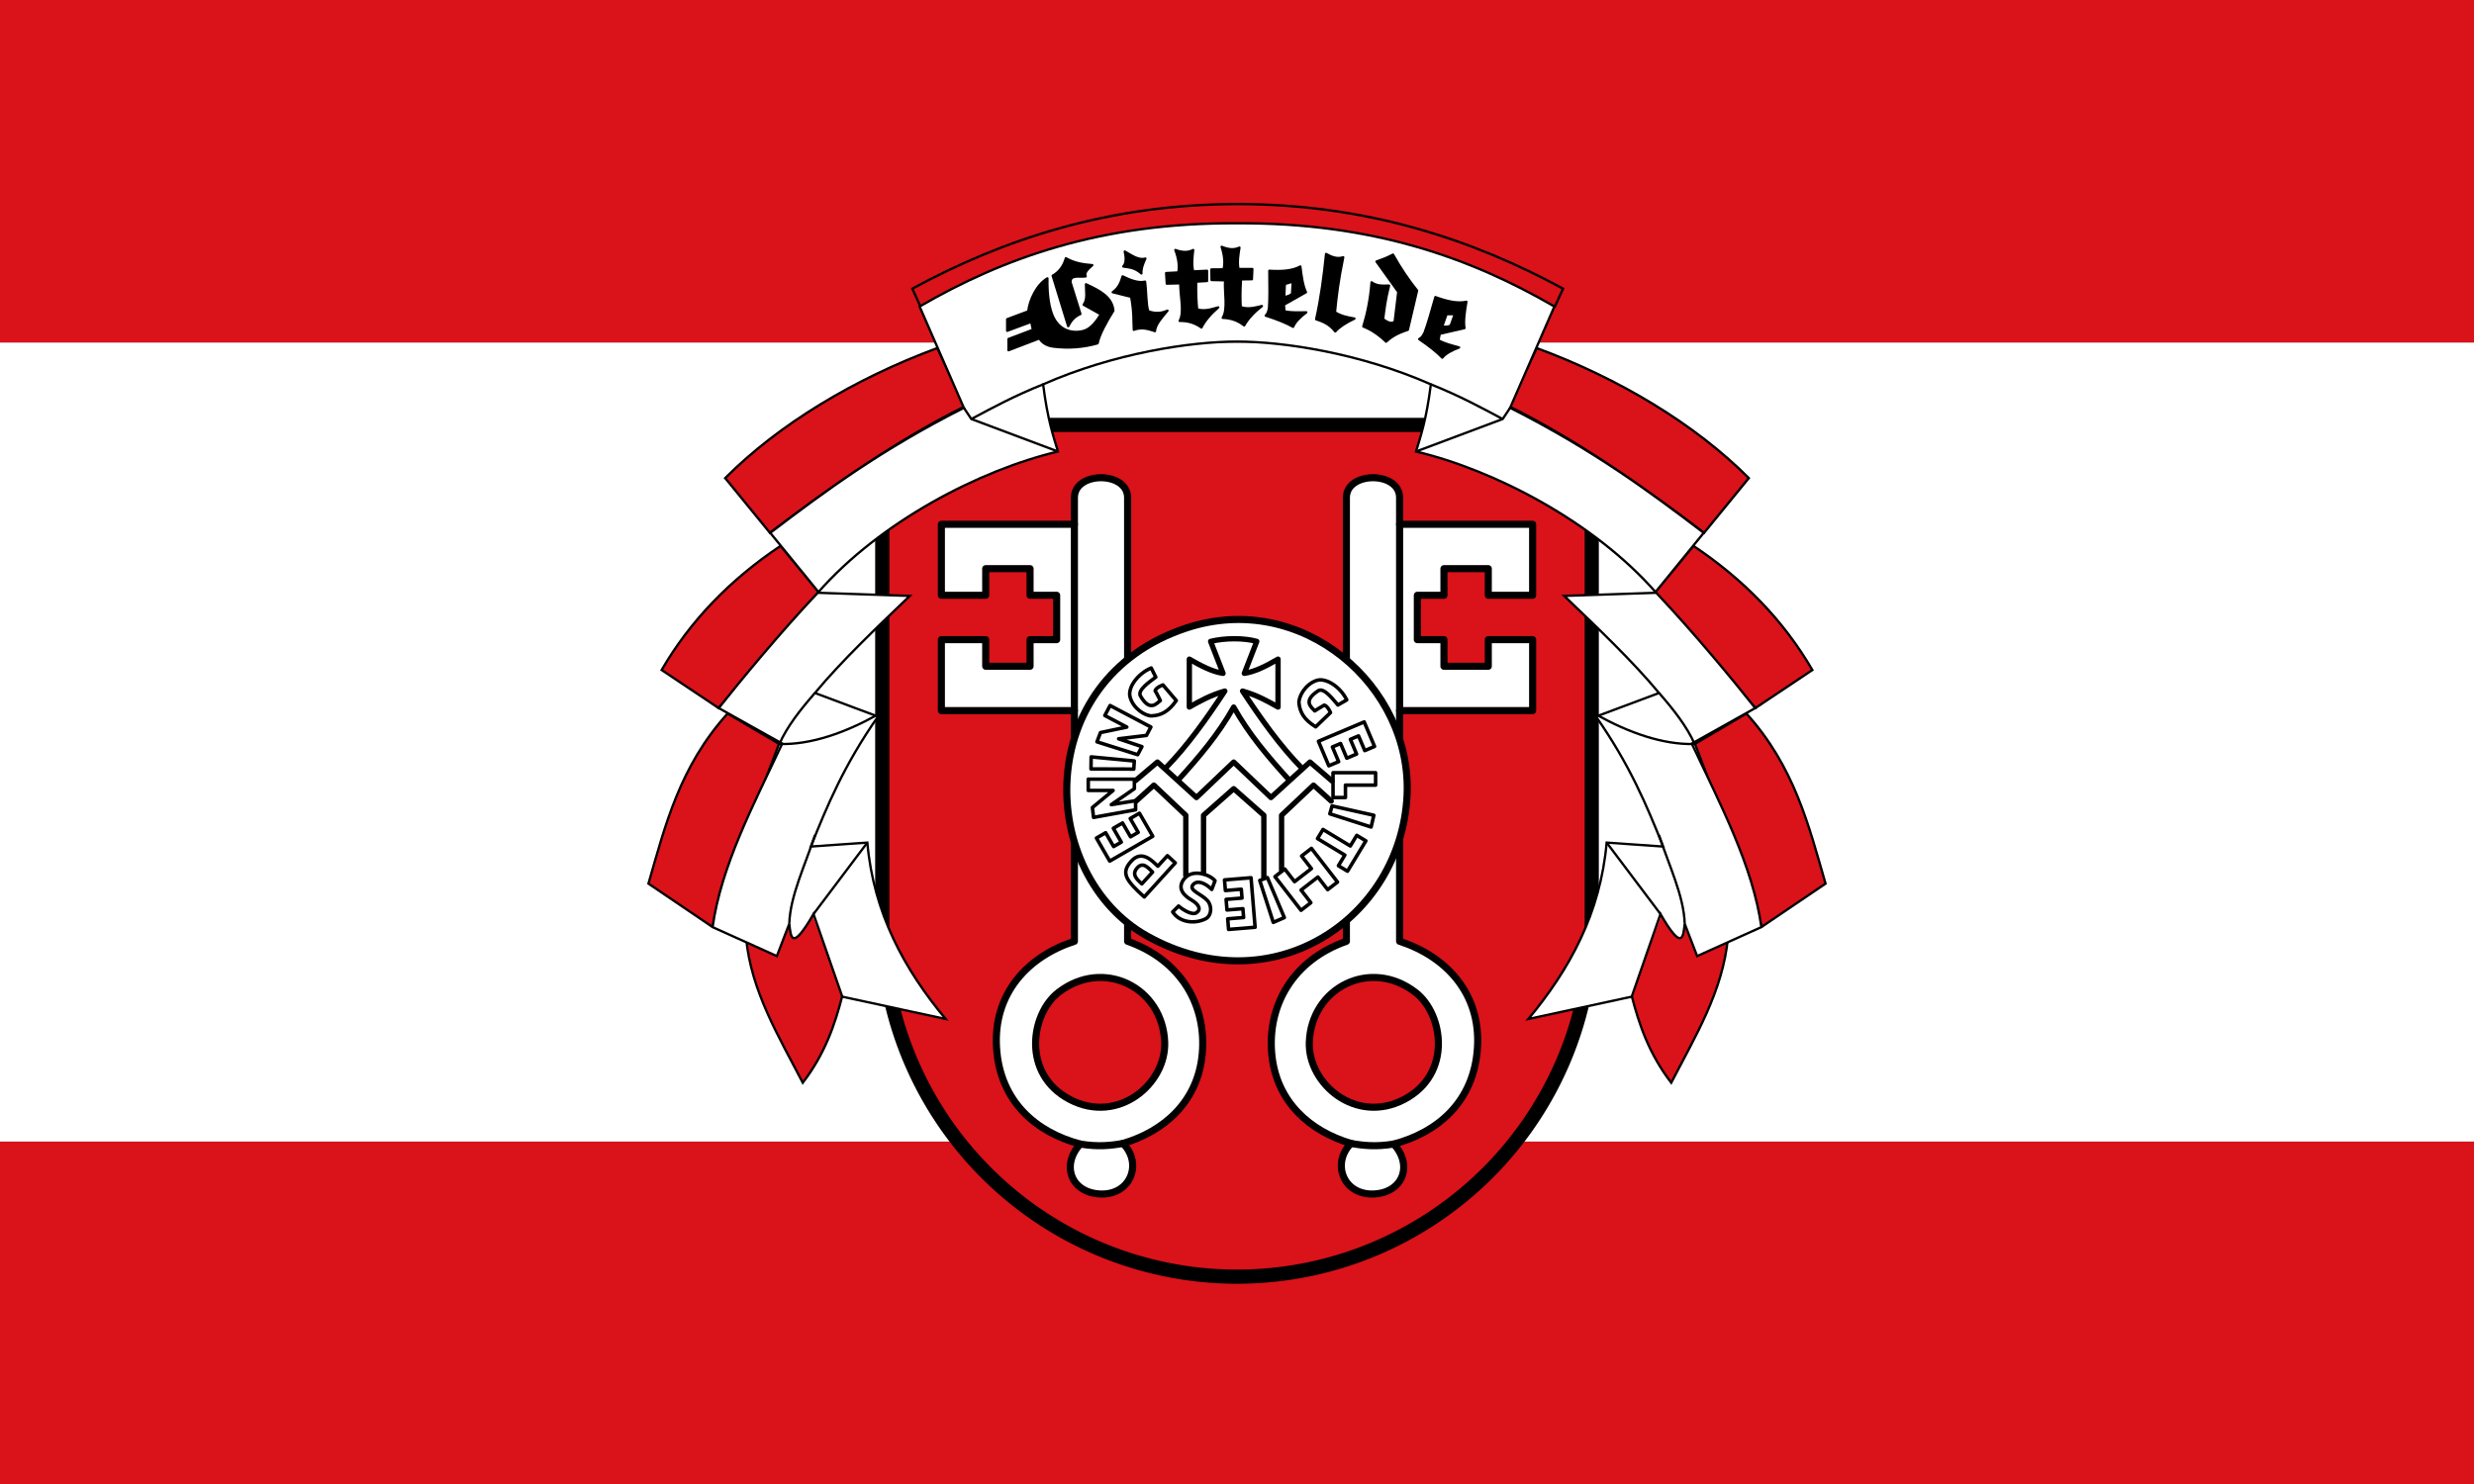
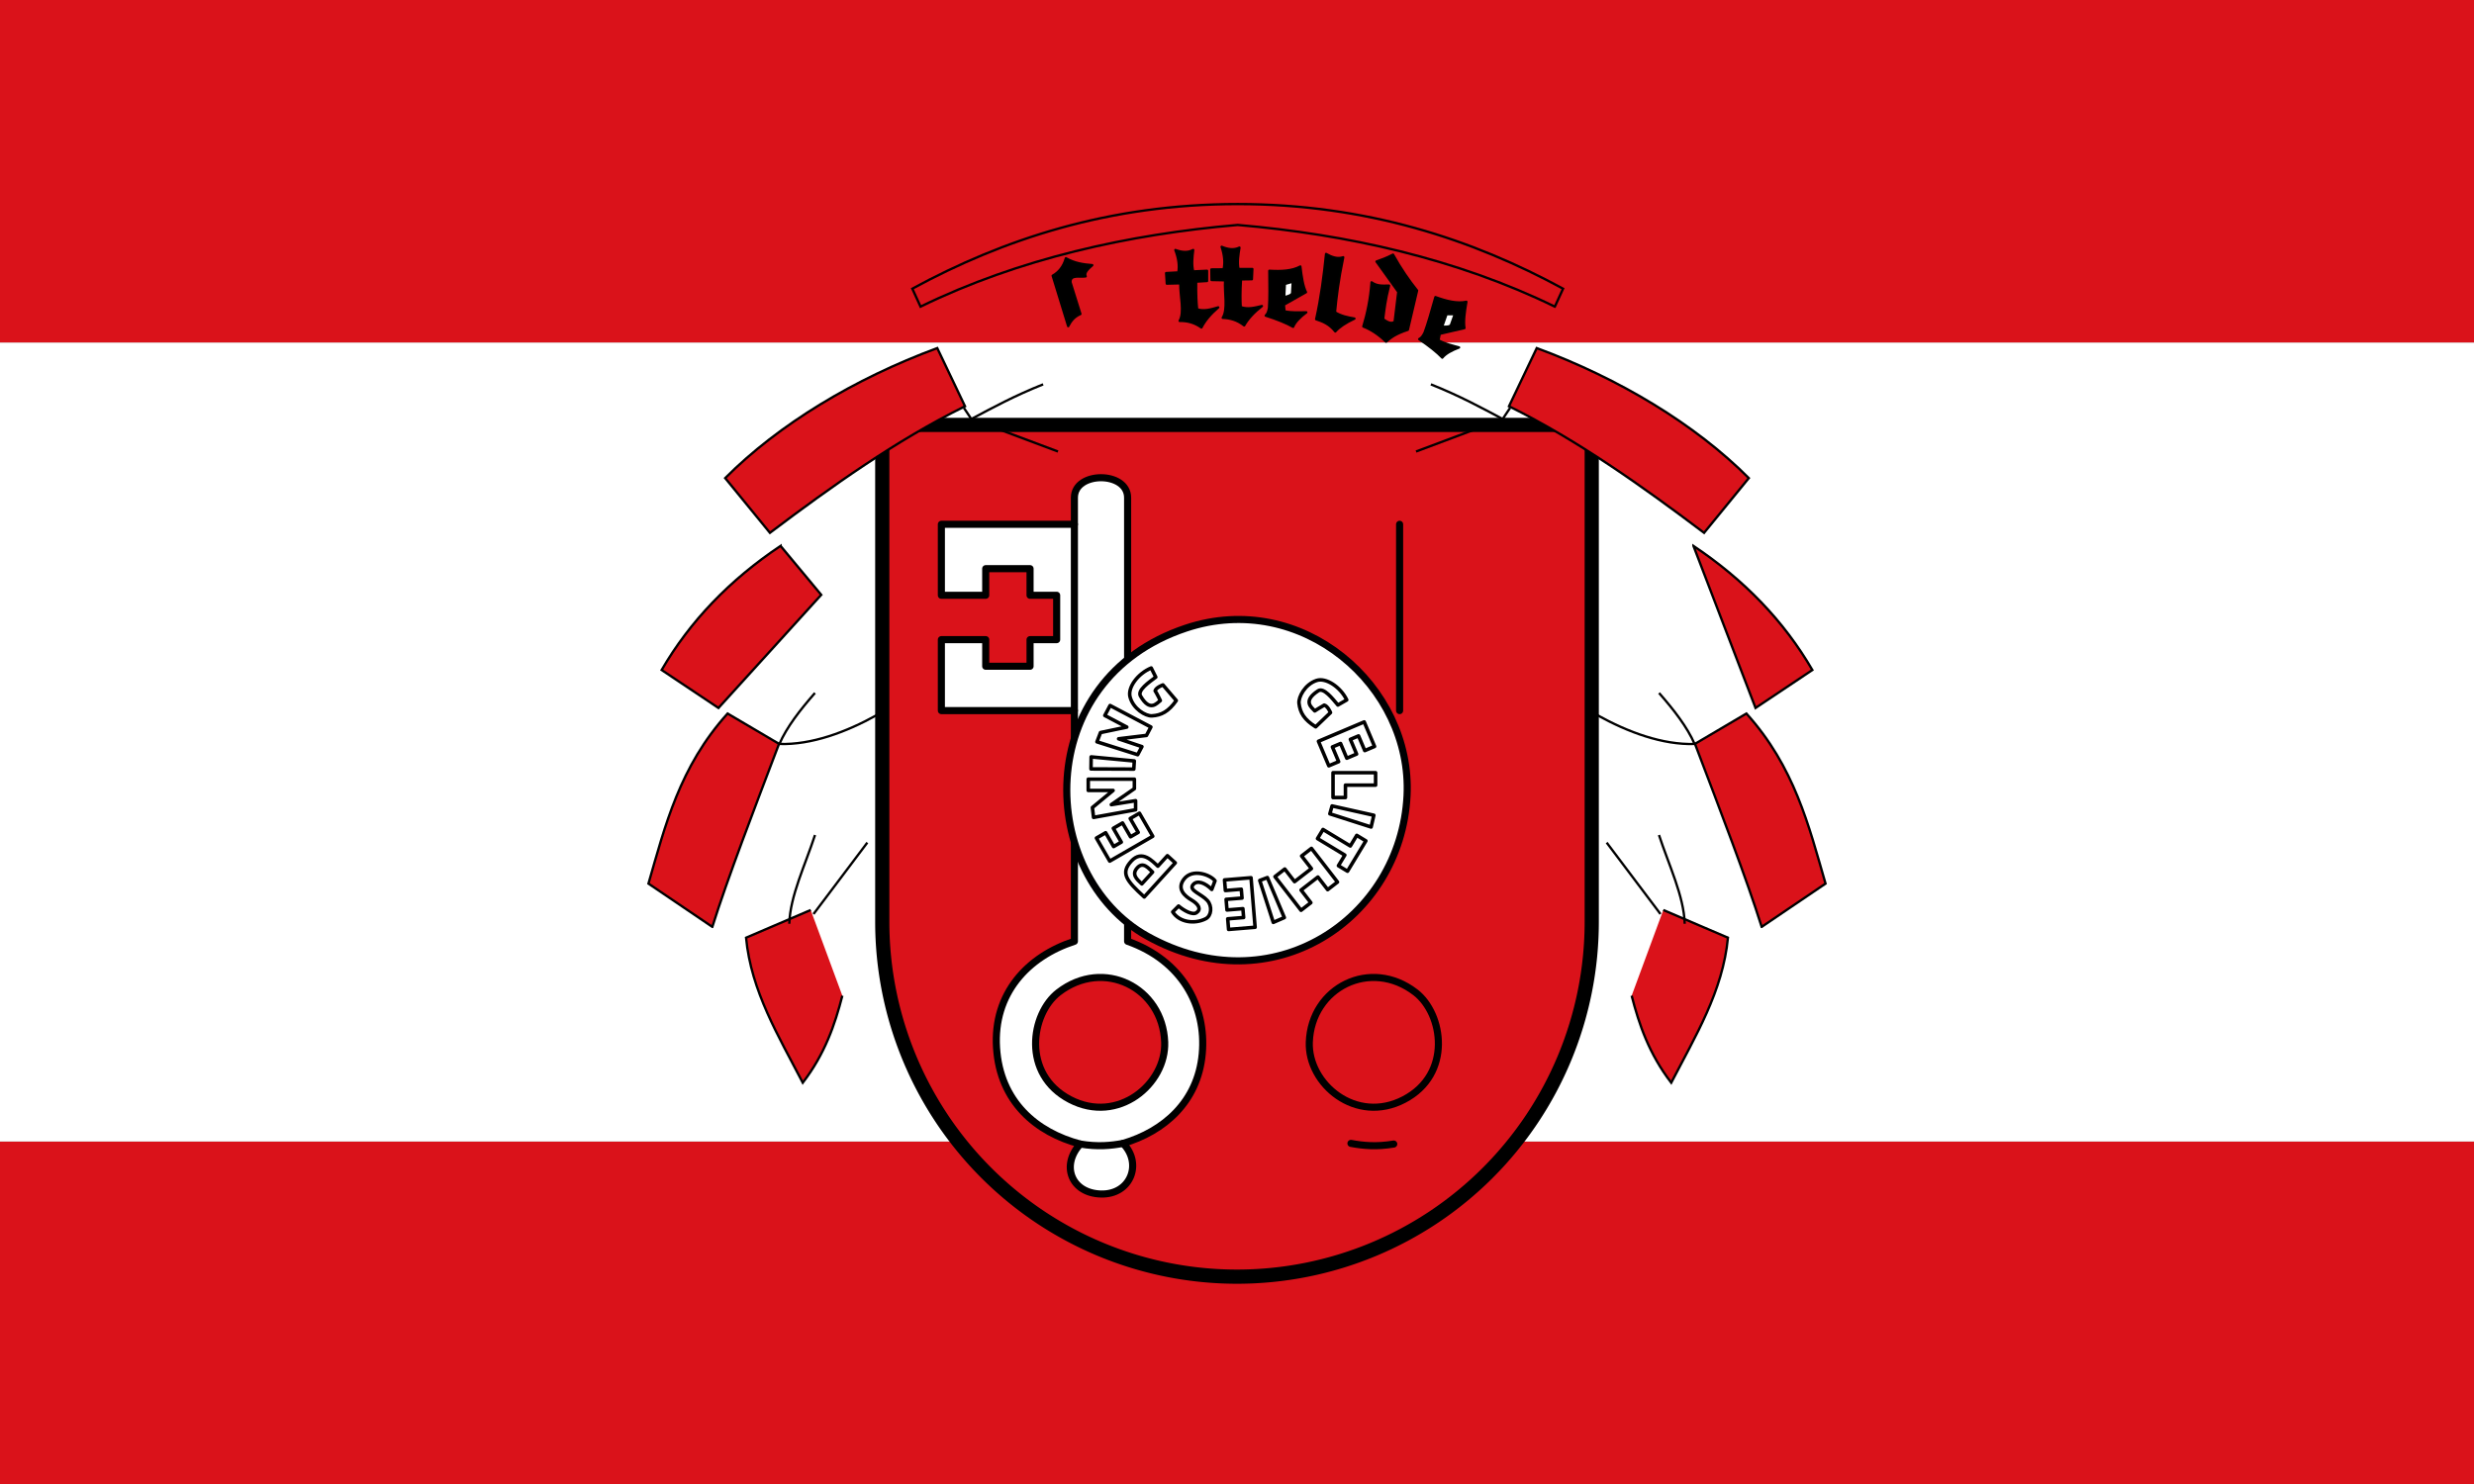
<svg xmlns="http://www.w3.org/2000/svg" width="500" height="300">
  <rect width="100%" height="100%" fill="#333333" stroke="none" />
  <g color="#000">
    <path d="M500 300v-69.23H0V300" fill="#da121a" />
    <path d="M500 230.77V69.23H0v161.54" fill="#fff" />
    <path d="M500 69.23V0H0v69.23" fill="#da121a" />
  </g>
  <path d="M178.307 85.903v100.44a71.693 71.742 0 0 0 143.386 0V85.902z" fill="#da121a" stroke="#000" stroke-width="2.869" />
  <path d="M217.138 100.608c0-5.38 10.754-5.38 10.754 0v89.678c10.92 3.848 15.98 13.076 15.079 22.79-.899 9.69-7.745 15.632-16 18.067 3.98 4.064 1.527 10.39-4.456 10.234-5.982-.156-8.172-5.775-4.192-10.103-8.867-2.336-16.228-8.54-16.92-19.466-.694-10.928 6.276-18.447 15.735-21.522v-46.633h-26.885v-14.348h8.962v5.38h8.962v-5.38h5.377v-8.968h-5.377v-5.38h-8.962v5.38h-8.962V105.99h26.885z" fill="#fff" fill-rule="evenodd" stroke="#000" stroke-width="1.434" stroke-linecap="round" stroke-linejoin="round" />
  <path d="M213.922 200.618c9.114-7.04 21.06-.98 21.466 10.054.31 8.414-9.399 16.698-19.152 11.6-9.795-5.121-7.934-17.313-2.314-21.654z" fill="#da121a" fill-rule="evenodd" stroke="#000" stroke-width="1.434" stroke-linecap="round" stroke-linejoin="round" />
  <path d="M218.323 231.274c3.512.586 6.179.326 8.648-.131m-9.833-125.154v37.664" fill="none" stroke="#000" stroke-width="1.434" stroke-linecap="round" stroke-linejoin="round" />
-   <path d="M282.862 100.608c0-5.38-10.754-5.38-10.754 0v89.678c-10.92 3.848-15.98 13.076-15.079 22.79.899 9.69 7.745 15.632 16 18.067-3.98 4.064-1.527 10.39 4.456 10.234 5.982-.156 8.172-5.775 4.192-10.103 8.867-2.336 16.228-8.54 16.92-19.466.694-10.928-6.276-18.447-15.735-21.522v-46.633h26.885v-14.348h-8.962v5.38h-8.962v-5.38h-5.377v-8.968h5.377v-5.38h8.962v5.38h8.962V105.99h-26.885z" fill="#fff" fill-rule="evenodd" stroke="#000" stroke-width="1.434" stroke-linecap="round" stroke-linejoin="round" />
  <path d="M286.078 200.618c-9.114-7.04-21.06-.98-21.466 10.054-.31 8.414 9.399 16.698 19.152 11.6 9.795-5.121 7.934-17.313 2.314-21.654z" fill="#da121a" fill-rule="evenodd" stroke="#000" stroke-width="1.434" stroke-linecap="round" stroke-linejoin="round" />
  <path d="M281.677 231.274c-3.512.586-6.179.326-8.648-.131m9.833-125.154v37.664" fill="none" stroke="#000" stroke-width="1.434" stroke-linecap="round" stroke-linejoin="round" />
  <path d="M239.709 126.973c23.4-7.778 45.774 11.756 44.656 33.888-1.262 24.984-27.364 42.393-52.471 28.395-22.28-12.423-23.591-51.843 7.815-62.283z" fill="#fff" fill-rule="evenodd" stroke="#000002" stroke-width="1.434" stroke-linecap="round" stroke-linejoin="round" />
-   <path d="M255.426 177.372v-12.555l-6.094-5.38-6.094 5.38v11.694m25.95-18.645l-4.442-3.81-7.886 7.174-7.528-7.174-7.528 7.174-7.886-7.174-4.406 3.73m39.535 4.162l-3.584-3.229-6.453 6.098v11.084m-20.835-18.277c4.098-4.517 8.073-9.157 11.157-14.688 3.082 5.528 7.054 10.165 11.15 14.68m-24.884-2.375c4.38-4.478 8.223-9.896 11.941-15.533-2.96.847-5.064 2.038-7.169 3.228v-9.685c2.34 1.358 4.645 2.552 6.811 2.87l-2.51-6.457c2.868-.718 6.812-.718 9.32 0l-2.508 6.456c2.165-.317 4.47-1.511 6.81-2.87v9.686c-2.105-1.19-4.208-2.381-7.169-3.228 3.735 5.662 7.596 11.103 12 15.592m-33.508 6.648l3.585-3.229 6.452 6.098v12.196" fill="none" stroke="#000" stroke-width="1.076" stroke-linecap="round" stroke-linejoin="round" />
  <path d="M270.392 142.52l1.786-1.026c-1.254-2.61-4.188-4.563-6.091-3.935-2.368.78-3.695 3.373-3.556 4.622.21 1.892 1.072 3.33 3.37 4.752l2.998-2.877s-.579-1.376-1.273-1.509c-.779.436-1.91 1.165-1.91 1.165-.621-.723-2.55-1.935.689-4.062 1.114-.731 2.887 1.574 3.987 2.87zm-1.834 12.292l-2.095-4.956 9.244-3.913 2.095 4.956-1.98.838-1.258-2.973-1.65.699 1.256 2.973-1.98.839-1.257-2.974-1.651.699 1.257 2.973zm-44.208-12.188l8.246 4.347-.895 1.7-5.627.683 4.712 1.583-.857 1.629-8.23-2.604.718-1.871 5.31-1.108-4.44-2.341zm52.752 24.561l-8.338-2.67.448-1.586 8.443 1.884zm-19.77 19.282l-2.733-8.478 1.54-.585 3.427 8.094zm-9.855-8.587l5.359-.441.823 10.01-5.36.44-.175-2.144 3.215-.265-.147-1.787-3.215.264-.177-2.145 3.216-.264-.147-1.788-3.216.265zm-9.95-3.449l-6.274 6.897c-3.712-3.38-4.796-4.854-2.624-7.24 2.172-2.388 4.275-.006 5.377 1.016l1.93-2.122zm-7.244-10.036l2.688 4.66-8.694 5.02-2.687-4.66 1.863-1.076 1.612 2.796 1.552-.896-1.612-2.797 1.863-1.075 1.612 2.796 1.553-.896-1.613-2.797zm14.615 15.409l.658-1.745c-.885-1.192-4.556-2.595-6.283-.329-1.53 2.008.25 3.459 1.48 4.18 1.58.927 2.053 1.932 1.053 2.6-.824.551-2.577-.469-3.618-1.35l-1.184 1.186c1.342 2.118 4.414 2.534 6.677 1.382 1.167-.594 1.35-2.553.329-3.686-1.2-1.331-3.805-2.038-2.928-3.16.857-1.096 2.544-.358 3.816.922zm20.145-8.299l5.267 6.808-1.985 1.537-1.975-2.553-3.401 2.635 1.975 2.553-1.984 1.537-5.267-6.807 1.984-1.537 1.975 2.552 3.402-2.635-1.975-2.552 1.984-1.538m9.158-2.634l-1.298 2.15-5.522-3.34-1.113 1.841 5.523 3.34-1.298 2.149 1.84 1.113 3.709-6.14zm3.808-12.663h-8.603v5.022h2.51v-2.51h6.093v-2.512m-44.426-19.326l-.921-1.843c-2.677 1.103-4.793 3.922-4.276 5.86.642 2.41 3.152 3.884 4.407 3.817 1.9-.102 3.384-.88 4.934-3.094l-2.697-3.16s-1.406.499-1.579 1.185c.324.474 1.053 1.975 1.053 1.975-.68.491-2.078 2.436-4.013-.921-.666-1.156 1.736-2.794 3.092-3.819zm-13.059 16.129l8.717.823-.099 1.645-8.65-.032zm-.586 4.504h9.32v1.922l-4.66 3.228 4.906-.798v1.841l-8.494 1.536-.236-1.991 4.182-3.458h-5.018zm12.999 18.782l-2.172 2.387c-1.06-.966-2.12-1.932-.914-3.258 1.207-1.326 2.29.146 3.086.87z" fill="none" stroke="#000" stroke-width=".717" stroke-linecap="round" stroke-linejoin="round" />
  <g fill="#da121a" fill-rule="evenodd" stroke="#000">
    <path transform="matrix(.472 0 0 .472 68.14 104.474)" d="M216.311 205.117c-3.201 12.425-7.422 24.85-16.943 37.275-10.305-19.88-22.123-39.192-24.286-62.126l27.675-11.86M160.64 175.633l-27.351-18.523c7.2-24.915 13.29-50.002 33.886-72.857l22.027 12.99c-10.732 28.25-21.937 57.327-28.562 78.39zM189.857 12.46l17.418 20.963L163.27 81.88l-24.334-16.264C151.092 44.685 168.117 27 189.857 12.459zM166.143-16.58c23.029-23.082 55.397-42.587 90.807-55.684l11.886 24.923c-29.601 14.673-57.093 34.267-83.532 54.21z" />
-     <path d="M216.311 205.117c-3.201 12.425-7.422 24.85-16.943 37.275-10.305-19.88-22.123-39.192-24.286-62.126l27.675-11.86M160.64 175.633l-27.351-18.523c7.2-24.915 13.29-50.002 33.886-72.857l22.027 12.99c-10.732 28.25-21.937 57.327-28.562 78.39zM189.857 12.46l17.418 20.963L163.27 81.88l-24.334-16.264C151.092 44.685 168.117 27 189.857 12.459zM166.143-16.58c23.029-23.082 55.397-42.587 90.807-55.684l11.886 24.923c-29.601 14.673-57.093 34.267-83.532 54.21zM249.201-90.01l-3.52-7.693c38.67-21.01 84.111-36.237 139.319-36.237 55.208 0 100.648 15.227 139.32 36.237l-3.521 7.693C478.689-110.567 431.627-121.008 385-125c-46.627 3.992-93.69 14.433-135.799 34.99z" transform="matrix(-.472 0 0 .472 431.86 104.474)" />
+     <path d="M216.311 205.117c-3.201 12.425-7.422 24.85-16.943 37.275-10.305-19.88-22.123-39.192-24.286-62.126l27.675-11.86M160.64 175.633l-27.351-18.523c7.2-24.915 13.29-50.002 33.886-72.857l22.027 12.99c-10.732 28.25-21.937 57.327-28.562 78.39zM189.857 12.46L163.27 81.88l-24.334-16.264C151.092 44.685 168.117 27 189.857 12.459zM166.143-16.58c23.029-23.082 55.397-42.587 90.807-55.684l11.886 24.923c-29.601 14.673-57.093 34.267-83.532 54.21zM249.201-90.01l-3.52-7.693c38.67-21.01 84.111-36.237 139.319-36.237 55.208 0 100.648 15.227 139.32 36.237l-3.521 7.693C478.689-110.567 431.627-121.008 385-125c-46.627 3.992-93.69 14.433-135.799 34.99z" transform="matrix(-.472 0 0 .472 431.86 104.474)" />
  </g>
-   <path d="M185.854 61.965l8.944 20.48c-16.652 8.424-28.061 16.849-39.127 25.273l9.744 11.96c-7.73 8.193-15.85 18.017-20.152 23.466l12.828 7.18c-5.798 12.366-12.353 24.731-14.07 37.097l12.984 5.86 2.512-6.538c.306 2.66.44 5.748 4.896-1.963l5.816 16.708 20.888 4.508c-8.363-10.035-14.554-21.373-15.827-35.66l-11.41.8c3.27-8.258 6.797-16.62 13.563-26.276l-12.744-4.766c5.445-6.541 12.344-13.082 19.17-19.624l-18.591-.635c12.616-14.42 32.762-24.806 48.54-28.558-.91-3.061-2.088-6.333-2.999-13.58 14.268-6.282 29.734-8.643 39.181-8.643 9.447 0 24.913 2.361 39.18 8.643-.91 7.247-2.088 10.519-2.999 13.58 15.779 3.752 35.925 14.139 48.541 28.558l-18.591.635c6.826 6.542 13.725 13.083 19.17 19.624l-12.744 4.766c6.766 9.657 10.293 18.018 13.564 26.276l-11.41-.8c-1.274 14.287-7.465 25.625-15.828 35.66l20.888-4.508 5.816-16.708c4.455 7.71 4.59 4.623 4.896 1.963l2.512 6.538 12.985-5.86c-1.718-12.365-8.273-24.731-14.07-37.096l12.827-7.18c-4.301-5.45-12.421-15.274-20.152-23.466l9.744-11.96c-11.066-8.425-22.475-16.85-39.127-25.274l8.944-20.48C297.317 52.208 277.454 44.982 250 45.14c-27.454-.158-47.317 7.068-64.146 16.825z" fill="#fff" fill-rule="evenodd" stroke="#000" stroke-width=".472" />
  <path d="M175.29 170.336l-10.877 14.444m.302-15.976c-1.969 6.038-5.042 12.353-5.198 17.939m5.182-46.649c-3.012 3.435-5.675 6.87-7.187 10.306 6.492.196 13.439-2.367 19.742-5.868m17.544-62.087l1.508 2.26 17.513 6.572m-3-13.58c-5.845 2.337-10.13 4.673-14.513 7.009m128.404 85.63l10.877 14.444m-.302-15.976c1.969 6.038 5.042 12.353 5.198 17.939m-5.182-46.649c3.012 3.435 5.675 6.87 7.187 10.306-6.492.196-13.439-2.367-19.742-5.868m-17.544-62.087l-1.508 2.26-17.513 6.572m3-13.58c5.845 2.337 10.13 4.673 14.513 7.009" fill="none" stroke="#000" stroke-width=".472" />
  <g fill-rule="evenodd" stroke="#000200" stroke-linecap="round" stroke-linejoin="round">
-     <path d="M328.985-100.43c2.59-1.788 3.5-4.248 4.236-6.778 2.965 1.462 6.636 3.008 9.602 2.26.636 4.702.426 10.1 1.411 12.707 2.562.914 5.252 1.058 8.19-.282-2.393 2.918-5.138 5.836-5.366 8.754-2.775-.899-5.528-1.865-9.036-.565-.25-4.37.136-7.043-1.13-14.12zM333.504-111.444c2.493.417 4.913.395 7.765 2.966-.145-2.118.73-4.236 1.695-6.354-2.938.867-5.876-1.372-8.814-3.005.646 2.821.587 5.077-.646 6.393zM317.549-103.819c5.691 2.618 11.19 5.359 11.719 11.296-3.017 4.85-5.993 10.244-6.778 13.978-6.093 1.754-12.482 2.211-18.92 1.412-2.892-.359-4.97-1.743-5.93-3.53l-13.272 5.083v-4.8l10.448-3.954-.706-3.389-10.307 3.813v-4.942l9.036-3.389c.506-4.8 3.605-11.437 8.19-14.12-.157 7.394.843 13.175 2.541 16.662 3.623 7.438 10.929 6.64 13.555 5.647 2.803-1.06 5.14-4.198 6.777-6.918l-7.342-4.095c1.747-2.351.975-5.71.989-8.754z" transform="matrix(.472 0 0 .472 69.6 106.474)" />
    <path d="M317.407-107.208c-.75-1.6.994-3.2 2.824-4.8-3.765-.299-7.53-.811-11.295-2.965-1.07 3.714-3.075 6.025-5.648 7.483l6.636 21.603c1.043-2.021 2.324-3.947 5.224-5.224l-4.236-13.555c-.171-3.476 3.94-2.133 6.495-2.542zM355.813-118.503c2.706.99 5.293 1.262 7.624 0-.377 3.185-.728 6.36 0 9.177l5.93-.282v4.377l-4.66.282c-.085 5.77.137 9.074.424 11.86 3.013.97 6.025.01 9.037-.846-3.347 2.87-5.737 5.742-7.201 8.613-3.106-2.21-6.213-2.867-9.319-2.824 2.129-3.738.188-10.731.282-16.097l-5.789.142-.282-4.519 5.224-.282c.524-2.821.088-6.027-1.27-9.601zM409.326-111.444c-3.54 1.94-8.239 2.139-13.273 1.836.076 6.175.151 12.353-.141 15.955-.316 1.562-.552 2.424-1.412 3.248 4.995 1.6 8.947 3.2 11.72 4.8.85-2.07 2.917-4.141 5.647-6.212-3.106.042-6.212.249-9.319-.424l-.282-2.824 9.46-5.365c-1.252-2.542-1.895-6.607-2.4-11.014z" transform="matrix(.472 0 0 .472 69.6 106.474)" />
    <path d="M406.078-104.949l-.282 5.084c-1.007 1.243-2.164 1.039-3.389 1.694l.282-5.79z" fill="#fff" transform="matrix(.472 0 0 .472 69.6 106.474)" />
    <path d="M420.339-116.809c2.447 1.41 4.895 2.249 7.342 1.412-2.106 10.183-2.91 17.11-3.53 23.58 2.54 1.604 5.42 2.189 8.33 2.682-3.858 1.836-6.59 3.671-8.189 5.507-2.494-3.155-5.324-4.292-8.189-5.224 2.073-9.32 3.285-18.638 4.236-27.957zM449.002-116.527c3.435 6.168 6.871 11.101 10.307 15.39l-3.954 16.803c-5.239 1.694-7.411 3.389-9.319 5.083-3.247-3.138-6.495-5.239-9.742-6.495 1.674-5.478 2.982-11.565 3.53-18.92 2.494 1.796 4.989 1.407 7.483 1.412-1.623 6.352-2.003 10.219-2.541 14.402 1.647 1.135 3.294 2.205 4.941 1.13l1.554-12.85-9.32-12.99c2.158-.791 4.184-1.453 7.06-2.965zM375.635-119.872c2.658 1.111 5.23 1.502 7.616.346-.521 3.165-1.015 6.321-.416 9.168l5.937-.012-.2 4.372-4.667.07c-.347 5.76-.275 9.07-.115 11.868 2.965 1.106 6.018.284 9.066-.436-3.474 2.716-5.992 5.476-7.585 8.277-3.003-2.348-6.076-3.145-9.181-3.244 2.296-3.637.675-10.711 1.013-16.067l-5.79-.122-.076-4.526 5.231-.045c.652-2.795.362-6.017-.833-9.65z" transform="matrix(.472 0 0 .472 69.6 106.474)" />
    <g>
      <path d="M409.326-111.444c-3.54 1.94-8.239 2.139-13.273 1.836.076 6.175.151 12.353-.141 15.955-.316 1.562-.552 2.424-1.412 3.248 4.995 1.6 8.947 3.2 11.72 4.8.85-2.07 2.917-4.141 5.647-6.212-3.106.042-6.212.249-9.319-.424l-.282-2.824 9.46-5.365c-1.252-2.542-1.895-6.607-2.4-11.014z" transform="matrix(.453 .134 -.134 .453 96 56.645)" />
      <path d="M406.078-104.949l-.282 5.084c-1.007 1.243-2.164 1.039-3.389 1.694l.282-5.79z" fill="#fff" transform="matrix(.453 .134 -.134 .453 96 56.645)" />
    </g>
  </g>
</svg>